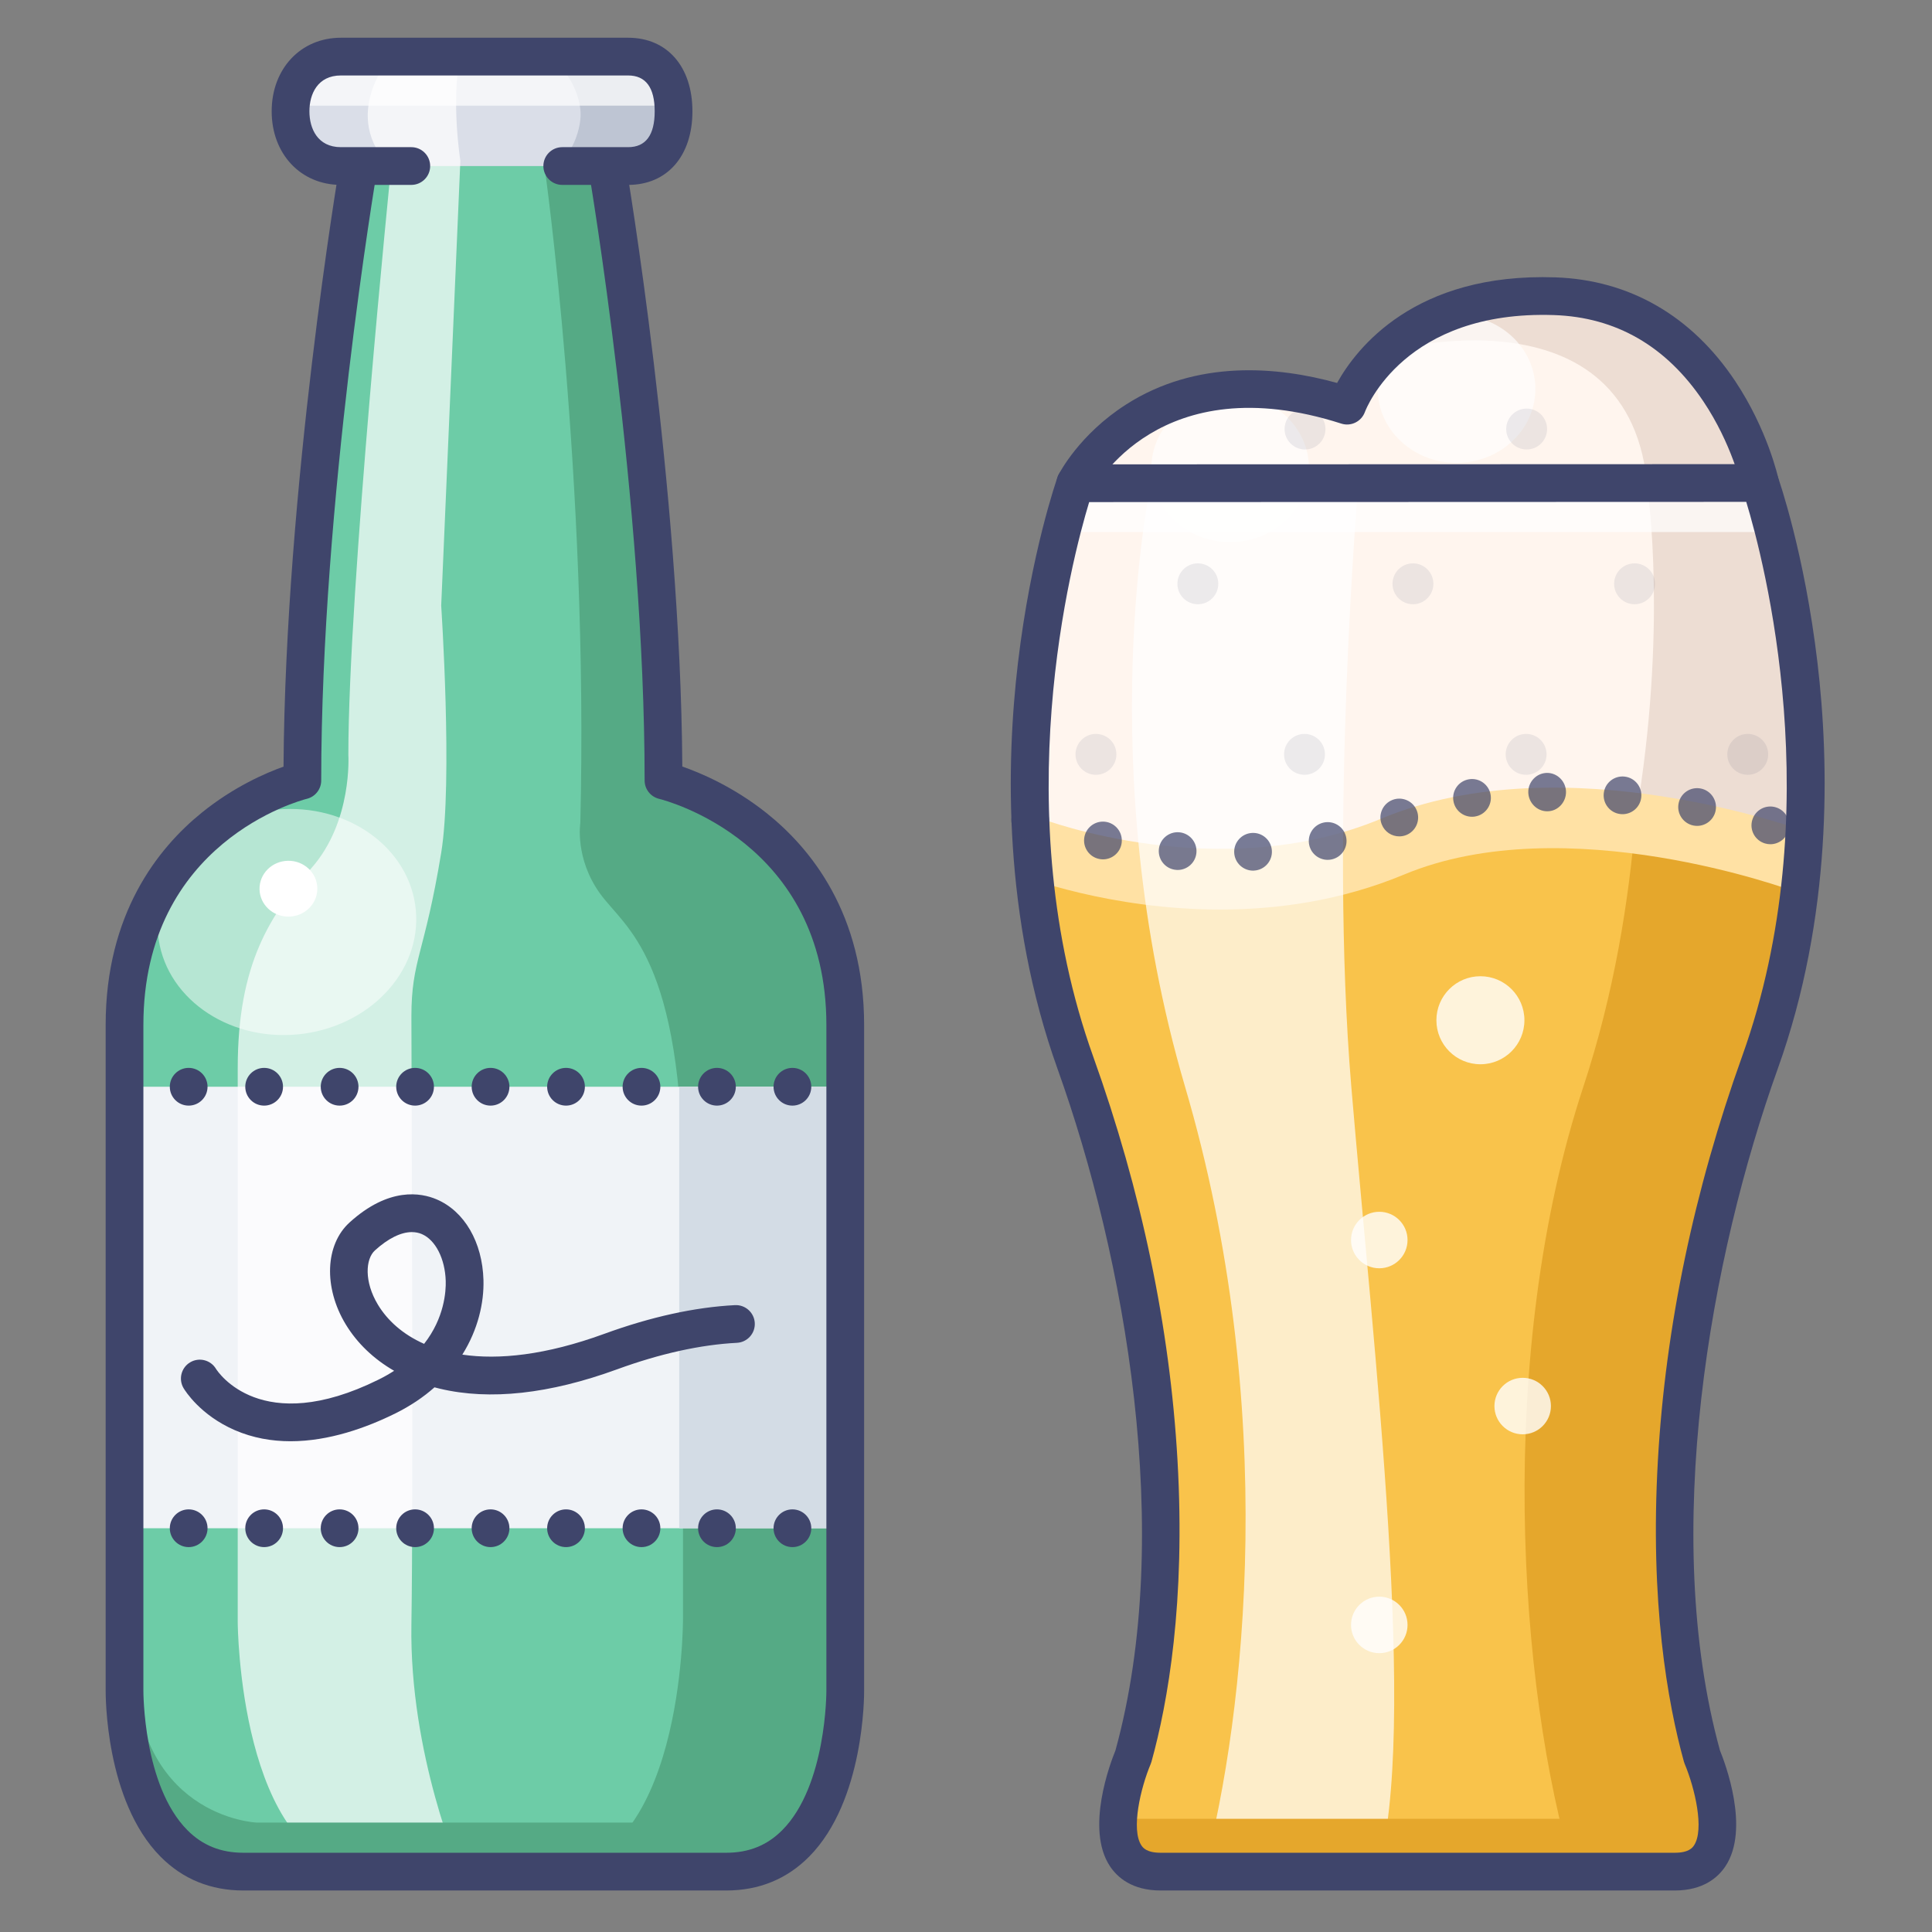
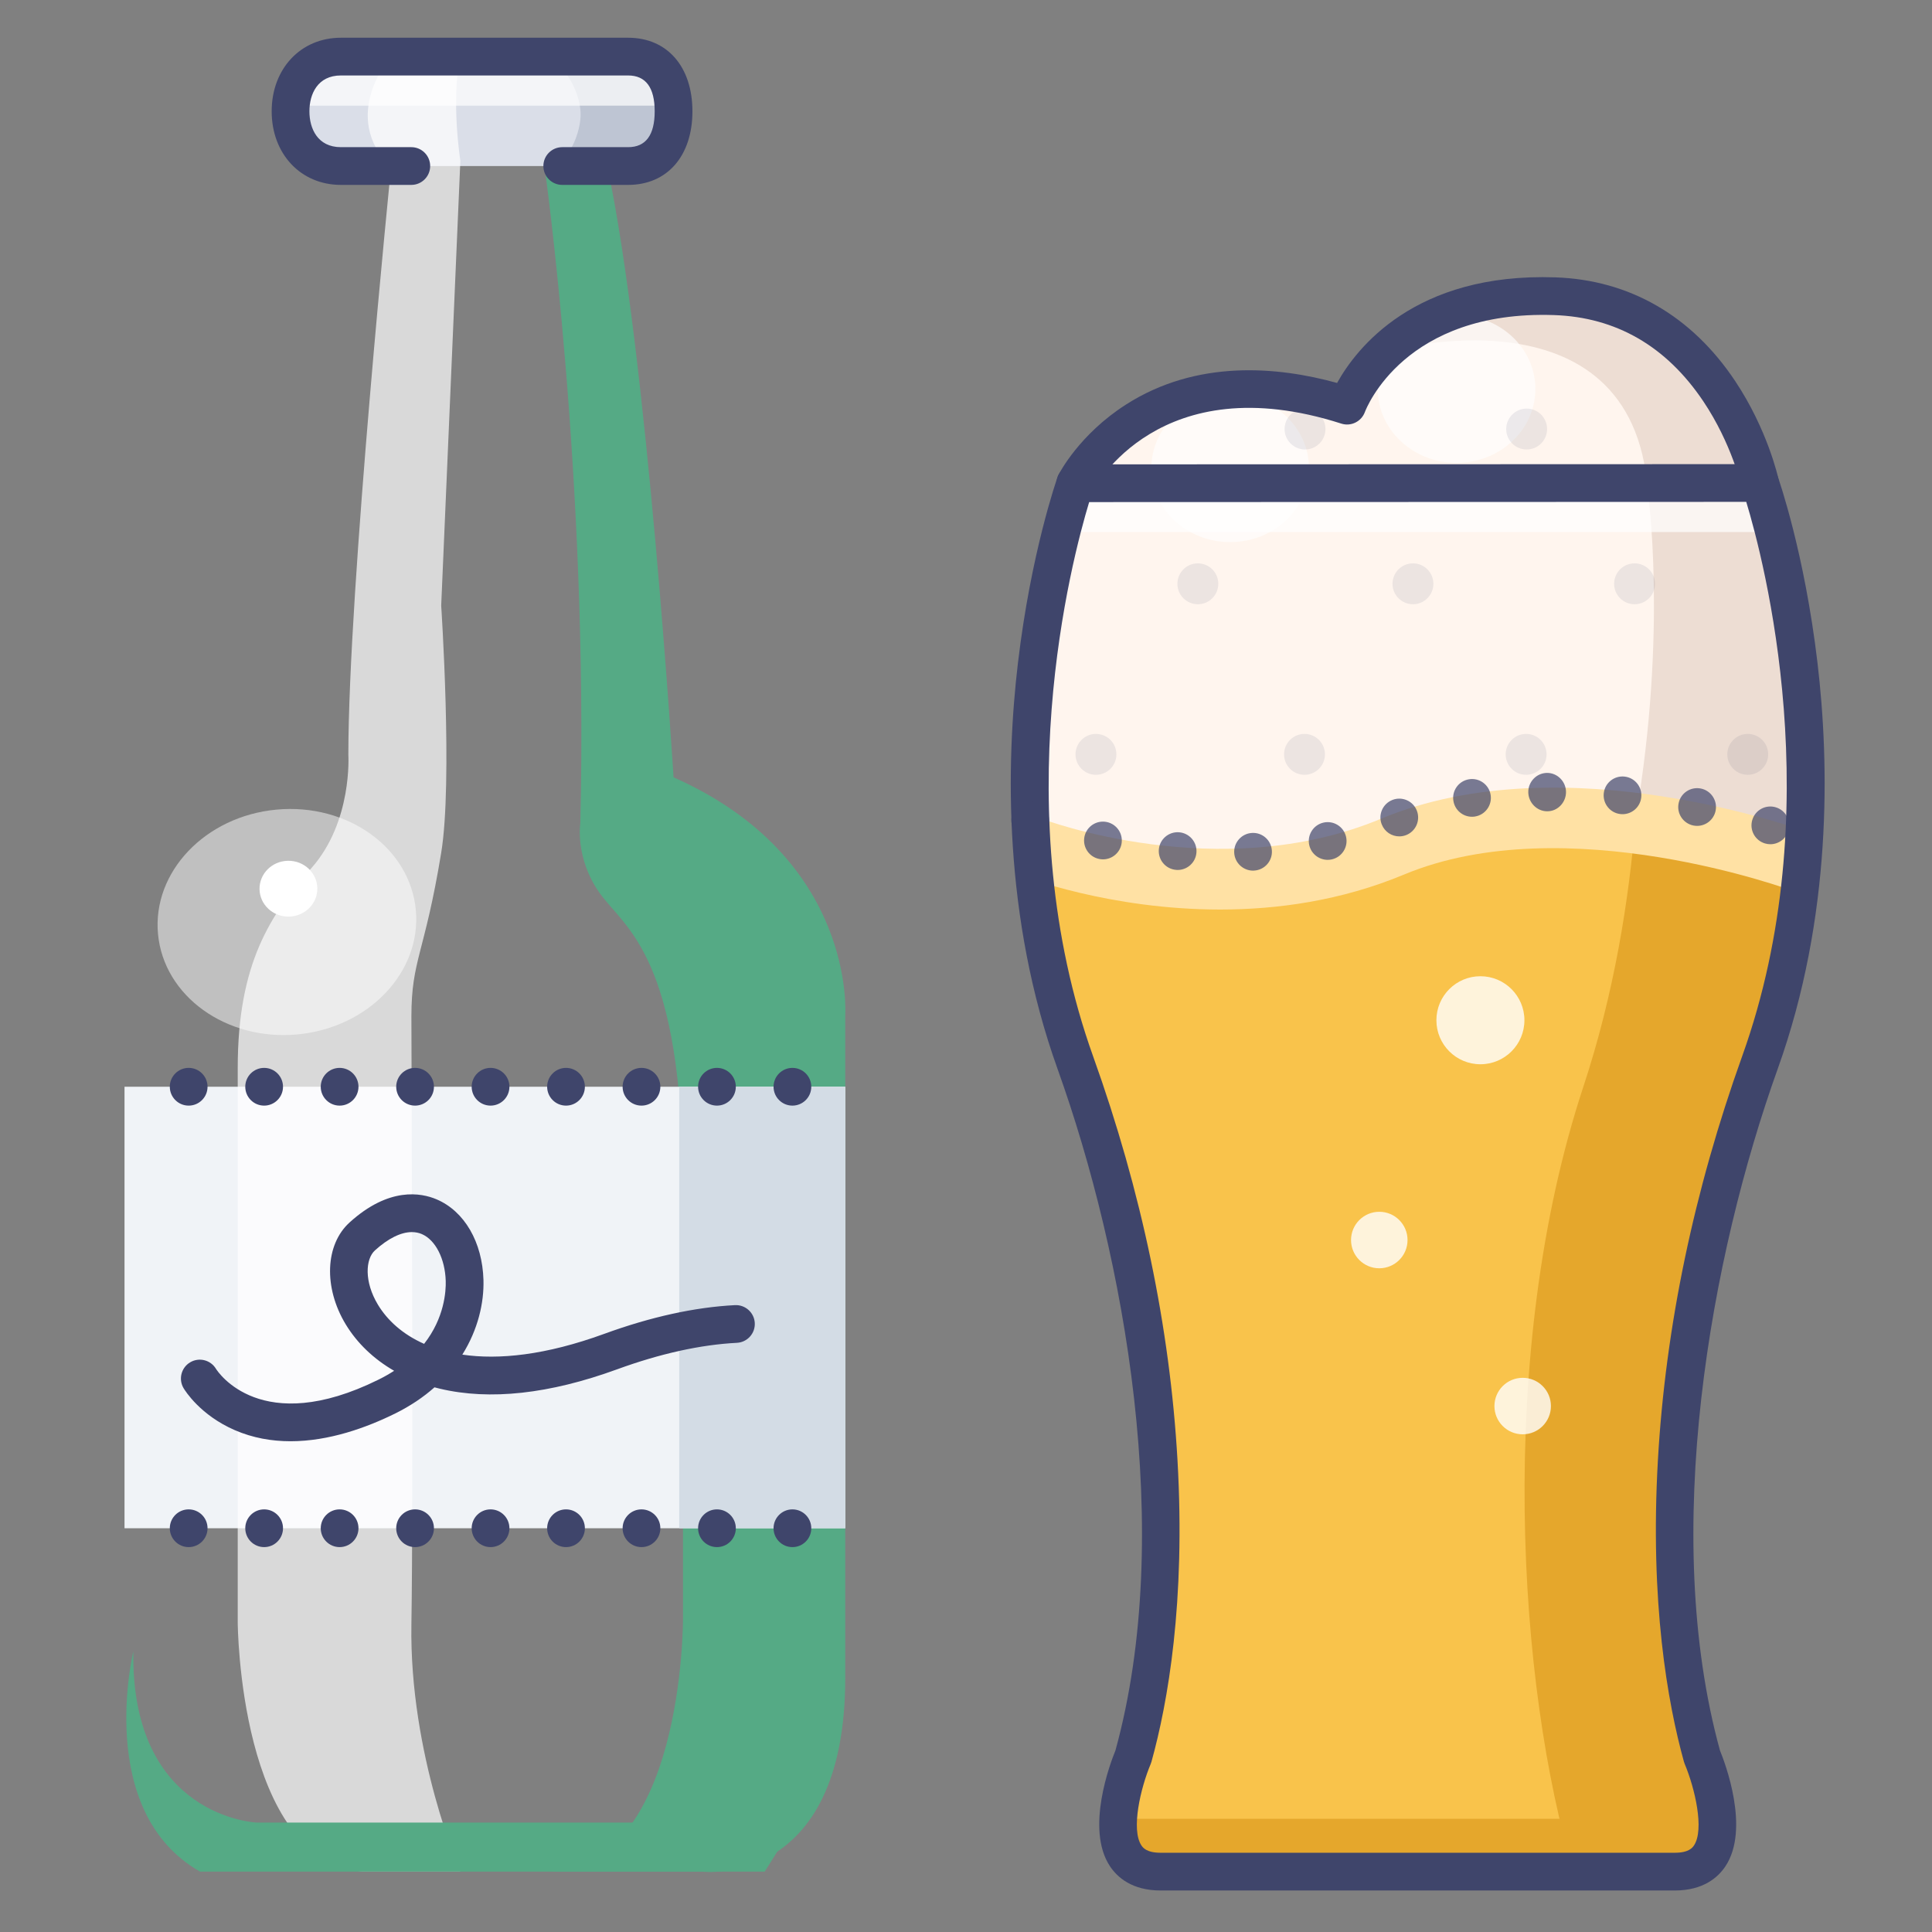
<svg xmlns="http://www.w3.org/2000/svg" enable-background="new 0 0 512 512" height="512px" version="1.1" viewBox="0 0 512 512" width="512px" xml:space="preserve">
  <rect x="0" y="0" width="512" height="512" fill="#808080" stroke="none" />
  <g id="Colors">
    <g>
      <g>
-         <path d="M160.999,39.25c0,0,14.833,87.941,14.833,164.063c0,0,48.168,11.766,48.168,65.578s0,178.524,0,178.524     S224.457,496,192.457,496H64.5c-32,0-31.5-48.585-31.5-48.585s0-124.711,0-178.524s47.125-65.578,47.125-65.578     c0-76.122,14.79-164.063,14.79-164.063" fill="#6DCCA7" />
-       </g>
+         </g>
    </g>
    <g id="XMLID_34_">
      <g>
        <g>
          <path d="M166.46,15c8.09,0,12.04,6.06,12.04,14.5c0,4.22-0.99,7.85-2.99,10.42c-1.99,2.57-5.01,4.08-9.05,4.08      H149h-4.52c6.65-13.17,1.91-24.08-1.13-29H166.46z" fill="#BEC5D3" />
        </g>
      </g>
      <g>
        <g>
          <path d="M143.35,15c4.9,0,10.492,8.49,10.525,15.334C153.894,34.44,151.125,44,144.48,44H109H90.33      C82.25,44,77,37.94,77,29.5c0-4.22,1.31-7.84,3.64-10.42c2.32-2.56,5.65-4.08,9.69-4.08H143.35z" fill="#DADEE8" />
        </g>
      </g>
    </g>
    <g>
      <g>
        <path d="M144.313,44.221c0,0,11.687,82.557,9.479,173.89c0,0-1.5,9.278,5.167,18.611S181,253.333,181,315.333     S181,429,181,429s0.293,67-36.52,67H186c0,0,38,4.667,38-51.333S224,269,224,269s3-41.5-45.5-63c0,0-6.984-112.667-17.575-162     C160.925,44,153.627,40.691,144.313,44.221z" fill="#55AA85" />
      </g>
    </g>
    <g>
      <g>
        <rect fill="#F0F3F7" height="117" width="191" x="33" y="288" />
      </g>
    </g>
    <g>
      <g>
        <rect fill="#D3DCE5" height="117" width="44" x="180" y="288" />
      </g>
    </g>
    <g opacity="0.7">
      <g>
        <path d="M103.676,14.917c0,0-13.966,15.542-0.052,29.542c0,0-11.308,111.604-11.308,155.604     c0,0,1.137,17.635-9.769,29.969C71.642,242.365,63,255.333,63,283s0,147,0,147s0.333,63,33.051,66H122c0,0-13.539-31-12.974-65.5     c0.564-34.5,0-146.145,0-161.156s3.495-16.53,7.897-43.344c3.104-18.906,0-65.5,0-65.5L122,42.593c0,0-2.539-16.093,0-27.593     L103.676,14.917z" fill="#FFFFFF" />
      </g>
    </g>
    <g>
      <g>
        <path d="M53,496h149.652l8.184-13H68c0,0-33.333-1.333-32.667-45.333C35.333,437.667,25,480,53,496z" fill="#55AA85" />
      </g>
    </g>
    <g opacity="0.7">
      <g>
        <rect fill="#FFFFFF" height="13" width="95" x="80" y="15" />
      </g>
    </g>
    <g id="XMLID_35_">
      <g>
        <g>
          <path d="M478.19,221.69c-1.06,19.01-4.46,39.45-11.76,59.83c-27.35,76.29-26.39,144.18-15.36,184      c0,0,12.87,30.48-7.24,30.48H307.58c-20.11,0-7.24-30.48-7.24-30.48c11.03-39.82,11.99-107.59-15.35-183.87      c-7.88-21.97-11.22-44.01-11.98-64.27h0.01c0,0,49.48,19.38,95.98,0S478.19,221.69,478.19,221.69z" fill="#F9C34B" />
        </g>
      </g>
      <g>
        <g>
          <path d="M466.43,128c0,0,14.69,41.49,11.76,93.69c0,0-62.69-23.69-109.19-4.31s-95.98,0-95.98,0h-0.01      c-1.89-50.12,11.98-89.32,11.98-89.32L466.43,128z" fill="#FFF5EE" />
        </g>
      </g>
      <g>
        <g>
          <path d="M466.43,128l-181.44,0.06c0,0,19.01-37.56,72.01-20.56c0,0,11-30.5,55-29S466.43,128,466.43,128z" fill="#FFF5EE" />
        </g>
      </g>
    </g>
    <g>
      <g>
        <path d="M476.79,227.375c4.432-38.719,2.271-79.642-16.443-115.573C424.5,46.5,366.842,93.279,366.842,93.279     S432.667,74.464,436.667,130c0,0,5.333,37-3.193,86.784C448.903,215.611,463.554,219.568,476.79,227.375z" fill="#EDDDD3" />
      </g>
    </g>
    <g>
      <g>
        <path d="M448.5,349c6.586-27.355,22.695-72.731,28.29-121.625c-13.236-7.807-27.887-11.764-43.317-10.591     c-1.758,21.854-5.75,46.626-13.869,71.216c-23.333,70.667-17.271,159.333-2.604,208h29c0,0,13.93-6.52,9.5-18.5     S436.698,398.018,448.5,349z" fill="#E5A72C" />
      </g>
    </g>
    <g>
      <g>
        <g>
          <path d="M323.35,241.036c-29.249,0-51.838-8.651-53.251-9.205l5.835-14.898l-2.917,7.449l2.907-7.453      c0.466,0.181,47.165,17.922,89.999,0.069c48.87-20.369,112.418,3.195,115.1,4.208l-5.655,14.967      c-0.593-0.223-60.333-22.31-103.289-4.406C355.398,238.718,338.48,241.036,323.35,241.036z" fill="#FFE1A4" />
        </g>
      </g>
    </g>
    <g opacity="0.7">
      <g>
        <ellipse cx="326" cy="124.083" fill="#FFFEFD" rx="20.889" ry="19.583" />
      </g>
    </g>
    <g opacity="0.7">
      <g>
        <ellipse cx="386" cy="103.083" fill="#FFFEFD" rx="20.889" ry="19.583" />
      </g>
    </g>
    <g opacity="0.7">
      <g>
-         <path d="M319.079,495.964c11-42,19.96-123.019-5.04-208.019S305,128,305,128h55c0,0-7.778,90-1.889,160     S376,459.19,365,496.095L319.079,495.964z" fill="#FFFFFF" />
-       </g>
+         </g>
    </g>
    <g>
      <g>
        <polygon fill="#E5A72C" points="449.8,495 300.014,495 294,482 458,482    " />
      </g>
    </g>
    <g opacity="0.7">
      <g>
        <polygon fill="#FFFFFF" points="291.676,128 462.823,128 469.694,141 282.306,141    " />
      </g>
    </g>
    <g opacity="0.8">
      <g>
        <circle cx="392.323" cy="270.375" fill="#FFFFFF" r="11.663" />
      </g>
    </g>
    <g opacity="0.8">
      <g>
        <circle cx="403.526" cy="372.621" fill="#FFFFFF" r="7.486" />
      </g>
    </g>
    <g opacity="0.8">
      <g>
-         <circle cx="365.526" cy="430.621" fill="#FFFFFF" r="7.486" />
-       </g>
+         </g>
    </g>
    <g opacity="0.8">
      <g>
        <circle cx="365.526" cy="328.621" fill="#FFFFFF" r="7.486" />
      </g>
    </g>
    <g opacity="0.5">
      <g>
        <ellipse cx="76.085" cy="244.232" fill="#FFFFFF" rx="34.3" ry="29.906" transform="matrix(0.996 -0.093 0.093 0.996 -22.459 8.165)" />
      </g>
    </g>
    <g>
      <g>
        <ellipse cx="76.433" cy="235.464" fill="#FFFFFF" rx="7.659" ry="7.398" transform="matrix(1 -0.02 0.02 1 -4.706 1.58)" />
      </g>
    </g>
  </g>
  <g id="Lines">
    <g>
      <g>
        <path d="M166.461,49H149c-2.761,0-5-2.239-5-5s2.239-5,5-5h17.461c4.67,0,7.039-3.196,7.039-9.499     c0-6.304-2.369-9.501-7.038-9.501H90.334c-6.146,0-8.337,4.908-8.338,9.5c0,4.592,2.19,9.5,8.338,9.5H109c2.761,0,5,2.239,5,5     s-2.239,5-5,5H90.334c-10.626,0-18.338-8.201-18.338-19.5C71.998,18.201,79.709,10,90.334,10h76.128     c10.349,0,17.037,7.655,17.038,19.501C183.5,41.347,176.811,49,166.461,49z" fill="#3F456B" />
      </g>
    </g>
    <g opacity="0.1">
      <g>
        <g>
          <g>
            <circle cx="404.578" cy="113.698" fill="#3F456B" r="5.418" />
          </g>
        </g>
        <g>
          <g>
            <circle cx="345.845" cy="113.698" fill="#3F456B" r="5.417" />
          </g>
        </g>
      </g>
      <g>
        <g>
          <g>
            <circle cx="433.176" cy="154.713" fill="#3F456B" r="5.418" />
          </g>
        </g>
        <g>
          <g>
            <circle cx="374.445" cy="154.713" fill="#3F456B" r="5.417" />
          </g>
        </g>
      </g>
      <g>
        <g>
          <g>
            <circle cx="463.17" cy="199.912" fill="#3F456B" r="5.418" />
          </g>
        </g>
        <g>
          <g>
            <circle cx="404.438" cy="199.912" fill="#3F456B" r="5.418" />
          </g>
        </g>
        <g>
          <g>
            <circle cx="290.438" cy="199.912" fill="#3F456B" r="5.418" />
          </g>
        </g>
        <g>
          <g>
            <circle cx="345.706" cy="199.912" fill="#3F456B" r="5.418" />
          </g>
        </g>
        <g>
          <g>
            <circle cx="317.445" cy="154.713" fill="#3F456B" r="5.417" />
          </g>
        </g>
      </g>
    </g>
    <g>
      <g>
        <path d="M76.997,381.945c-4.952,0-9.963-0.851-14.792-2.949c-9.097-3.954-13.123-10.391-13.552-11.111     c-1.413-2.373-0.634-5.441,1.739-6.854c2.362-1.404,5.411-0.641,6.832,1.703c0.521,0.832,11.957,18.284,43.083,2.885     c1.502-0.743,2.877-1.526,4.139-2.342c-5.408-3.117-9.807-7.311-12.846-12.342c-5.884-9.741-5.447-21.084,1.041-26.97     c10.407-9.444,18.916-7.892,23.062-6.124c7.377,3.144,12.135,11.329,12.419,21.361c0.17,6.016-1.426,13.126-5.602,19.788     c9.639,1.422,22.109,0.15,37.565-5.49c12.367-4.514,24.039-7.079,34.69-7.625c2.737-0.139,5.107,1.979,5.25,4.738     c0.141,2.758-1.98,5.108-4.738,5.25c-9.654,0.495-20.345,2.86-31.774,7.031c-17.911,6.537-33.699,8.263-46.928,5.129     c-0.485-0.115-0.966-0.236-1.442-0.365c-2.894,2.566-6.338,4.916-10.401,6.925C97.169,378.327,87.21,381.945,76.997,381.945z      M109.15,326.519c-2.891,0-6.271,1.658-9.791,4.851c-2.507,2.275-2.893,8.281,0.799,14.394     c2.506,4.148,6.562,7.854,12.234,10.372c5.403-6.896,5.807-13.963,5.731-16.652c-0.167-5.897-2.716-10.898-6.343-12.444     C110.963,326.69,110.082,326.519,109.15,326.519z" fill="#3F456B" />
      </g>
    </g>
    <g>
      <g>
-         <path d="M192.457,501H64.5c-8.683,0-16.077-3.022-21.976-8.982C27.865,477.205,28,449.136,28,447.948V271.626     c0-29.433,13.82-46.815,25.414-56.215c8.501-6.892,16.992-10.56,21.723-12.242c0.464-73.92,14.703-158.4,14.849-159.258     c0.463-2.722,3.045-4.554,5.768-4.09c2.722,0.463,4.554,3.046,4.09,5.768c-0.147,0.865-14.719,87.346-14.719,161.249     c0,2.3-1.569,4.304-3.803,4.854C79.565,212.135,38,223.166,38,271.626V448c-0.002,0.297-0.076,25.176,11.648,37     c4.004,4.038,8.862,6,14.852,6h127.957c5.991,0,10.852-1.963,14.86-6.002c11.736-11.825,11.685-36.706,11.683-36.955V271.626     c0-48.449-42.542-59.485-44.352-59.931c-2.234-0.55-3.816-2.557-3.816-4.858c0-73.926-14.614-160.381-14.762-161.246     c-0.465-2.722,1.365-5.305,4.087-5.77c2.723-0.464,5.306,1.365,5.77,4.087c0.146,0.858,14.424,85.319,14.893,159.234     c4.813,1.671,13.5,5.332,22.203,12.234c11.851,9.4,25.977,26.789,25.977,56.249V448c0.011,1.14,0.108,29.208-14.562,44.019     C208.535,497.979,201.139,501,192.457,501z" fill="#3F456B" />
-       </g>
+         </g>
    </g>
    <g>
      <g>
        <g>
          <path d="M205,288c0-2.76,2.24-5,5-5l0,0c2.76,0,5,2.24,5,5l0,0c0,2.76-2.24,5-5,5l0,0      C207.24,293,205,290.76,205,288z M185,288c0-2.76,2.24-5,5-5l0,0c2.76,0,5,2.24,5,5l0,0c0,2.76-2.24,5-5,5l0,0      C187.24,293,185,290.76,185,288z M165,288c0-2.76,2.24-5,5-5l0,0c2.76,0,5,2.24,5,5l0,0c0,2.76-2.24,5-5,5l0,0      C167.24,293,165,290.76,165,288z M145,288c0-2.76,2.24-5,5-5l0,0c2.76,0,5,2.24,5,5l0,0c0,2.76-2.24,5-5,5l0,0      C147.24,293,145,290.76,145,288z M125,288c0-2.76,2.24-5,5-5l0,0c2.76,0,5,2.24,5,5l0,0c0,2.76-2.24,5-5,5l0,0      C127.24,293,125,290.76,125,288z M105,288c0-2.76,2.24-5,5-5l0,0c2.76,0,5,2.24,5,5l0,0c0,2.76-2.24,5-5,5l0,0      C107.24,293,105,290.76,105,288z M85,288c0-2.76,2.24-5,5-5l0,0c2.76,0,5,2.24,5,5l0,0c0,2.76-2.24,5-5,5l0,0      C87.24,293,85,290.76,85,288z M65,288c0-2.76,2.24-5,5-5l0,0c2.76,0,5,2.24,5,5l0,0c0,2.76-2.24,5-5,5l0,0      C67.24,293,65,290.76,65,288z M45,288c0-2.76,2.24-5,5-5l0,0c2.76,0,5,2.24,5,5l0,0c0,2.76-2.24,5-5,5l0,0      C47.24,293,45,290.76,45,288z" fill="#3F456B" />
        </g>
      </g>
    </g>
    <g>
      <g>
        <g>
          <path d="M205,405c0-2.76,2.24-5,5-5l0,0c2.76,0,5,2.24,5,5l0,0c0,2.76-2.24,5-5,5l0,0      C207.24,410,205,407.76,205,405z M185,405c0-2.76,2.24-5,5-5l0,0c2.76,0,5,2.24,5,5l0,0c0,2.76-2.24,5-5,5l0,0      C187.24,410,185,407.76,185,405z M165,405c0-2.76,2.24-5,5-5l0,0c2.76,0,5,2.24,5,5l0,0c0,2.76-2.24,5-5,5l0,0      C167.24,410,165,407.76,165,405z M145,405c0-2.76,2.24-5,5-5l0,0c2.76,0,5,2.24,5,5l0,0c0,2.76-2.24,5-5,5l0,0      C147.24,410,145,407.76,145,405z M125,405c0-2.76,2.24-5,5-5l0,0c2.76,0,5,2.24,5,5l0,0c0,2.76-2.24,5-5,5l0,0      C127.24,410,125,407.76,125,405z M105,405c0-2.76,2.24-5,5-5l0,0c2.76,0,5,2.24,5,5l0,0c0,2.76-2.24,5-5,5l0,0      C107.24,410,105,407.76,105,405z M85,405c0-2.76,2.24-5,5-5l0,0c2.76,0,5,2.24,5,5l0,0c0,2.76-2.24,5-5,5l0,0      C87.24,410,85,407.76,85,405z M65,405c0-2.76,2.24-5,5-5l0,0c2.76,0,5,2.24,5,5l0,0c0,2.76-2.24,5-5,5l0,0      C67.24,410,65,407.76,65,405z M45,405c0-2.76,2.24-5,5-5l0,0c2.76,0,5,2.24,5,5l0,0c0,2.76-2.24,5-5,5l0,0      C47.24,410,45,407.76,45,405z" fill="#3F456B" />
        </g>
      </g>
    </g>
    <g>
      <g>
        <path d="M443.834,501H307.579c-7.577,0-11.487-3.498-13.433-6.432c-6.564-9.897,0.146-27.478,1.458-30.675     c15.815-57.485,2.468-130.932-15.322-180.556c-14.455-40.321-13.696-80.81-10.514-107.675     c3.444-29.081,10.22-48.457,10.506-49.267c0.707-1.997,2.594-3.332,4.712-3.333L466.424,123c0,0,0.001,0,0.001,0     c2.118,0,4.006,1.334,4.713,3.331c0.287,0.81,7.062,20.171,10.507,49.237c3.182,26.852,3.941,67.324-10.514,107.645     c-17.799,49.65-31.151,123.144-15.322,180.681c1.311,3.197,8.022,20.777,1.458,30.675C455.322,497.502,451.412,501,443.834,501z      M288.639,133.061c-4.682,15.447-22.2,82.03,1.056,146.901c12.817,35.752,20.338,71.756,22.354,107.013     c2.156,37.695-2.557,64.248-6.891,79.885c-0.058,0.208-0.128,0.411-0.212,0.61c-2.7,6.431-5.252,17.381-2.464,21.575     c0.355,0.535,1.3,1.955,5.097,1.955h136.256c3.797,0,4.742-1.42,5.097-1.955c2.788-4.194,0.236-15.144-2.466-21.58     c-0.083-0.195-0.154-0.401-0.21-0.605c-4.333-15.639-9.047-42.204-6.891-79.947c2.017-35.299,9.538-71.325,22.354-107.076     c23.252-64.861,5.742-131.388,1.057-146.836L288.639,133.061z" fill="#3F456B" />
      </g>
    </g>
    <g>
      <g>
        <path d="M284.982,133.051c-0.765,0-1.54-0.176-2.267-0.548c-2.451-1.254-3.432-4.243-2.188-6.699     c0.219-0.434,5.513-10.702,17.901-18.612c18.741-11.969,40.064-10.086,55.915-5.703c5.064-9.117,20.502-29.264,57.828-27.986     c19.671,0.67,36.167,10.194,47.706,27.541c8.531,12.826,11.321,25.368,11.436,25.896c0.586,2.698-1.126,5.361-3.825,5.947     c-2.697,0.586-5.361-1.126-5.947-3.825c-0.023-0.105-2.588-11.463-10.161-22.735c-9.8-14.587-23.106-22.268-39.549-22.829     c-39.554-1.342-49.722,24.62-50.136,25.726c-0.934,2.501-3.678,3.854-6.221,3.039c-48.061-15.415-65.322,16.704-66.034,18.079     C288.549,132.06,286.796,133.051,284.982,133.051z" fill="#3F456B" />
      </g>
    </g>
    <g opacity="0.7">
      <g>
        <path d="M327.08,226.04c-0.17-2.75,1.92-5.13,4.68-5.3l0,0c2.75-0.18,5.13,1.91,5.3,4.67l0,0     c0.18,2.75-1.92,5.13-4.67,5.3l0,0c-0.11,0.01-0.22,0.02-0.32,0.02l0,0C329.45,230.72,327.25,228.69,327.08,226.04z      M311.7,230.53L311.7,230.53c-2.75-0.21-4.81-2.61-4.6-5.37l0,0c0.21-2.75,2.62-4.81,5.37-4.6l0,0l0,0l0,0     c2.76,0.22,4.81,2.62,4.6,5.38l0,0c-0.2,2.62-2.39,4.61-4.98,4.61l0,0C311.96,230.55,311.83,230.54,311.7,230.53z M346.97,224     c-0.62-2.69,1.06-5.38,3.75-6l0,0c2.69-0.62,5.37,1.05,6,3.75l0,0c0.62,2.69-1.06,5.37-3.75,5.99l0,0     c-0.38,0.09-0.76,0.13-1.13,0.13l0,0C349.57,227.87,347.51,226.31,346.97,224z M291.28,227.63c-2.7-0.55-4.44-3.2-3.89-5.9l0,0     c0.56-2.71,3.2-4.45,5.91-3.89l0,0c2.7,0.56,4.45,3.2,3.89,5.91l0,0c-0.49,2.36-2.57,3.99-4.9,3.99l0,0     C291.96,227.74,291.62,227.7,291.28,227.63z M467.73,223.52c-2.65-0.79-4.15-3.58-3.36-6.22l0,0c0.79-2.65,3.57-4.15,6.22-3.36     l0,0c2.64,0.79,4.15,3.57,3.36,6.22l0,0c-0.65,2.17-2.64,3.57-4.79,3.57l0,0C468.69,223.73,468.2,223.66,467.73,223.52z      M271.19,222.04c-2.57-1.01-3.84-3.91-2.83-6.48l0,0c1.01-2.57,3.91-3.84,6.48-2.83l0,0l0,0l0,0c2.57,1,3.84,3.9,2.83,6.48l0,0     c-0.77,1.97-2.66,3.17-4.65,3.17l0,0C272.41,222.38,271.79,222.27,271.19,222.04z M366.17,218.46c-1.01-2.57,0.27-5.47,2.84-6.47     l0,0l0,0l0,0c2.57-1.01,5.47,0.27,6.47,2.84l0,0c1,2.58-0.27,5.47-2.84,6.48l0,0c-0.6,0.23-1.21,0.34-1.82,0.34l0,0     C368.82,221.65,366.94,220.44,366.17,218.46z M448.75,218.77c-2.71-0.56-4.46-3.2-3.9-5.9l0,0c0.55-2.71,3.19-4.45,5.9-3.9l0,0     l0,0l0,0c2.7,0.55,4.45,3.19,3.9,5.9l0,0c-0.49,2.37-2.57,4-4.9,4l0,0C449.42,218.87,449.08,218.83,448.75,218.77z      M385.17,212.27c-0.46-2.72,1.38-5.3,4.11-5.75l0,0c2.72-0.46,5.3,1.38,5.75,4.11l0,0c0.45,2.72-1.39,5.3-4.11,5.75l0,0     c-0.28,0.05-0.55,0.07-0.83,0.07l0,0C387.69,216.45,385.58,214.72,385.17,212.27z M429.45,215.74c-2.75-0.29-4.73-2.76-4.44-5.5     l0,0c0.29-2.75,2.76-4.73,5.5-4.44l0,0c2.75,0.29,4.74,2.76,4.44,5.5l0,0c-0.27,2.57-2.44,4.47-4.96,4.47l0,0     C429.81,215.77,429.63,215.76,429.45,215.74z M405.01,209.935c-0.03-2.76,2.19-5.077,4.95-5.107l0,0l0,0l0,0     c2.76-0.03,5.02,2.266,5.05,5.026l0,0c0.03,2.76-2.18,5.146-4.94,5.146l0,0c-0.02,0-0.04,0-0.06,0l0,0     C407.27,215,405.04,212.675,405.01,209.935z" fill="#3F456B" />
      </g>
    </g>
  </g>
</svg>